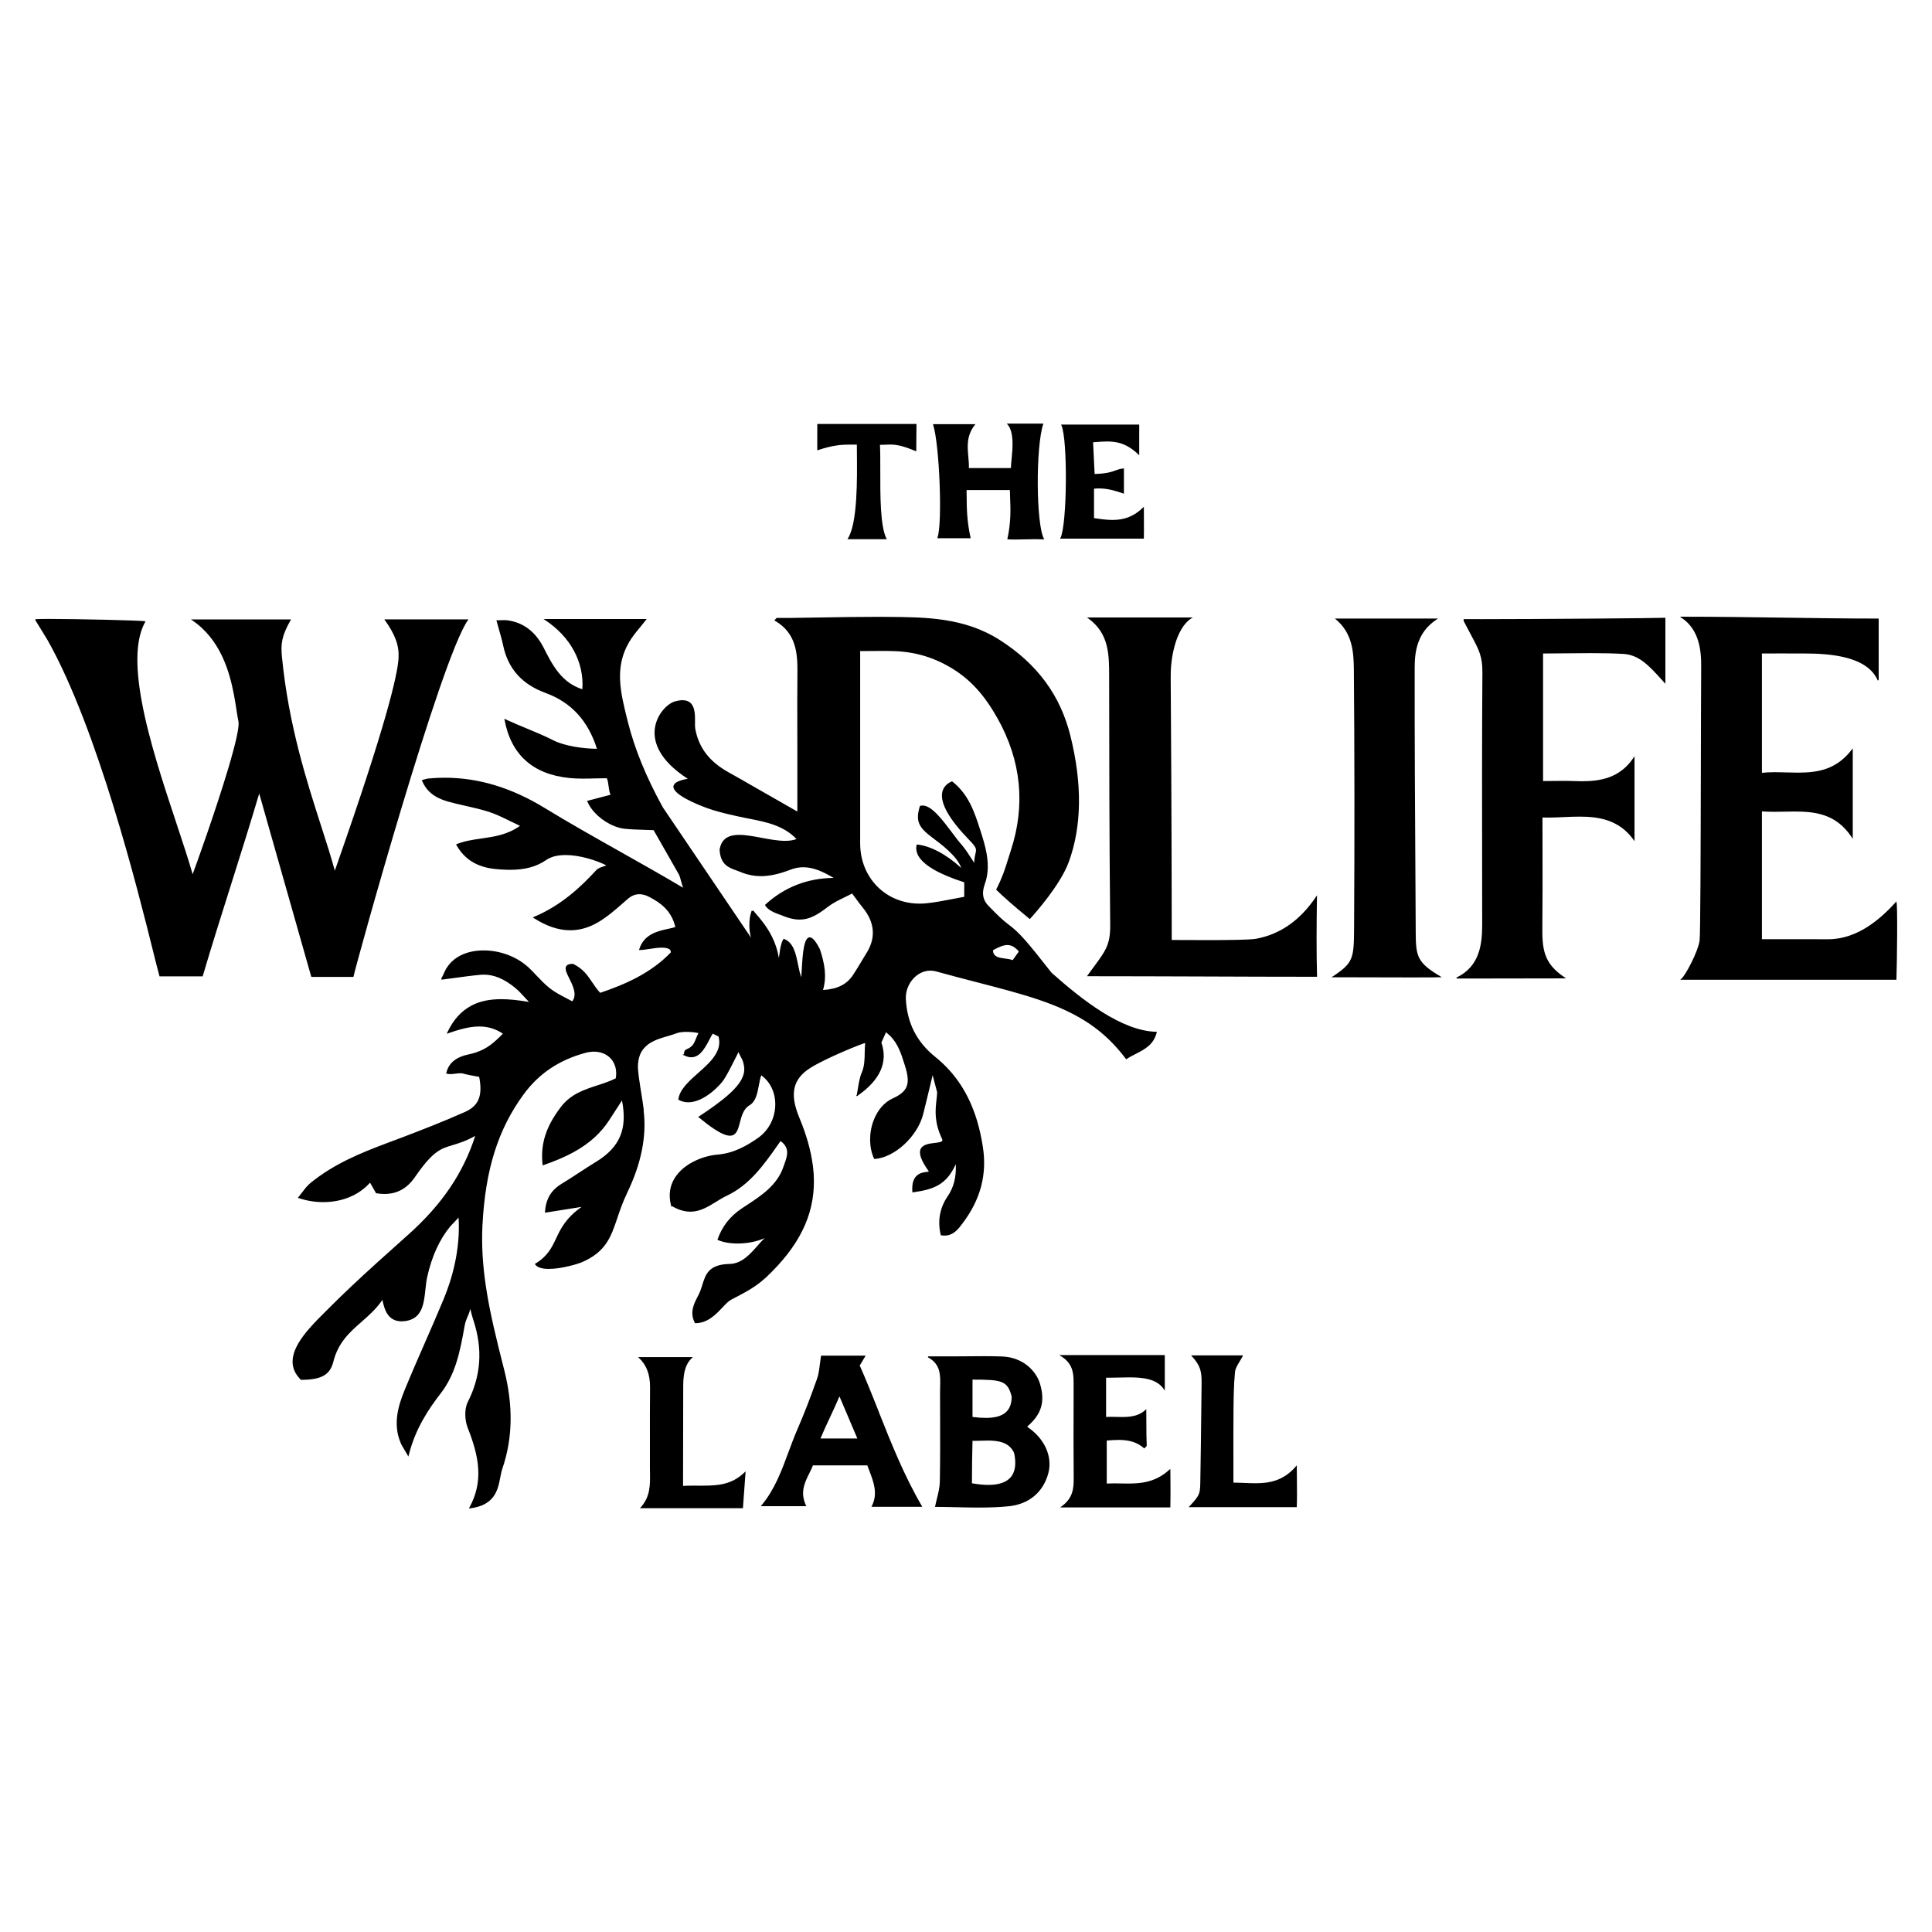
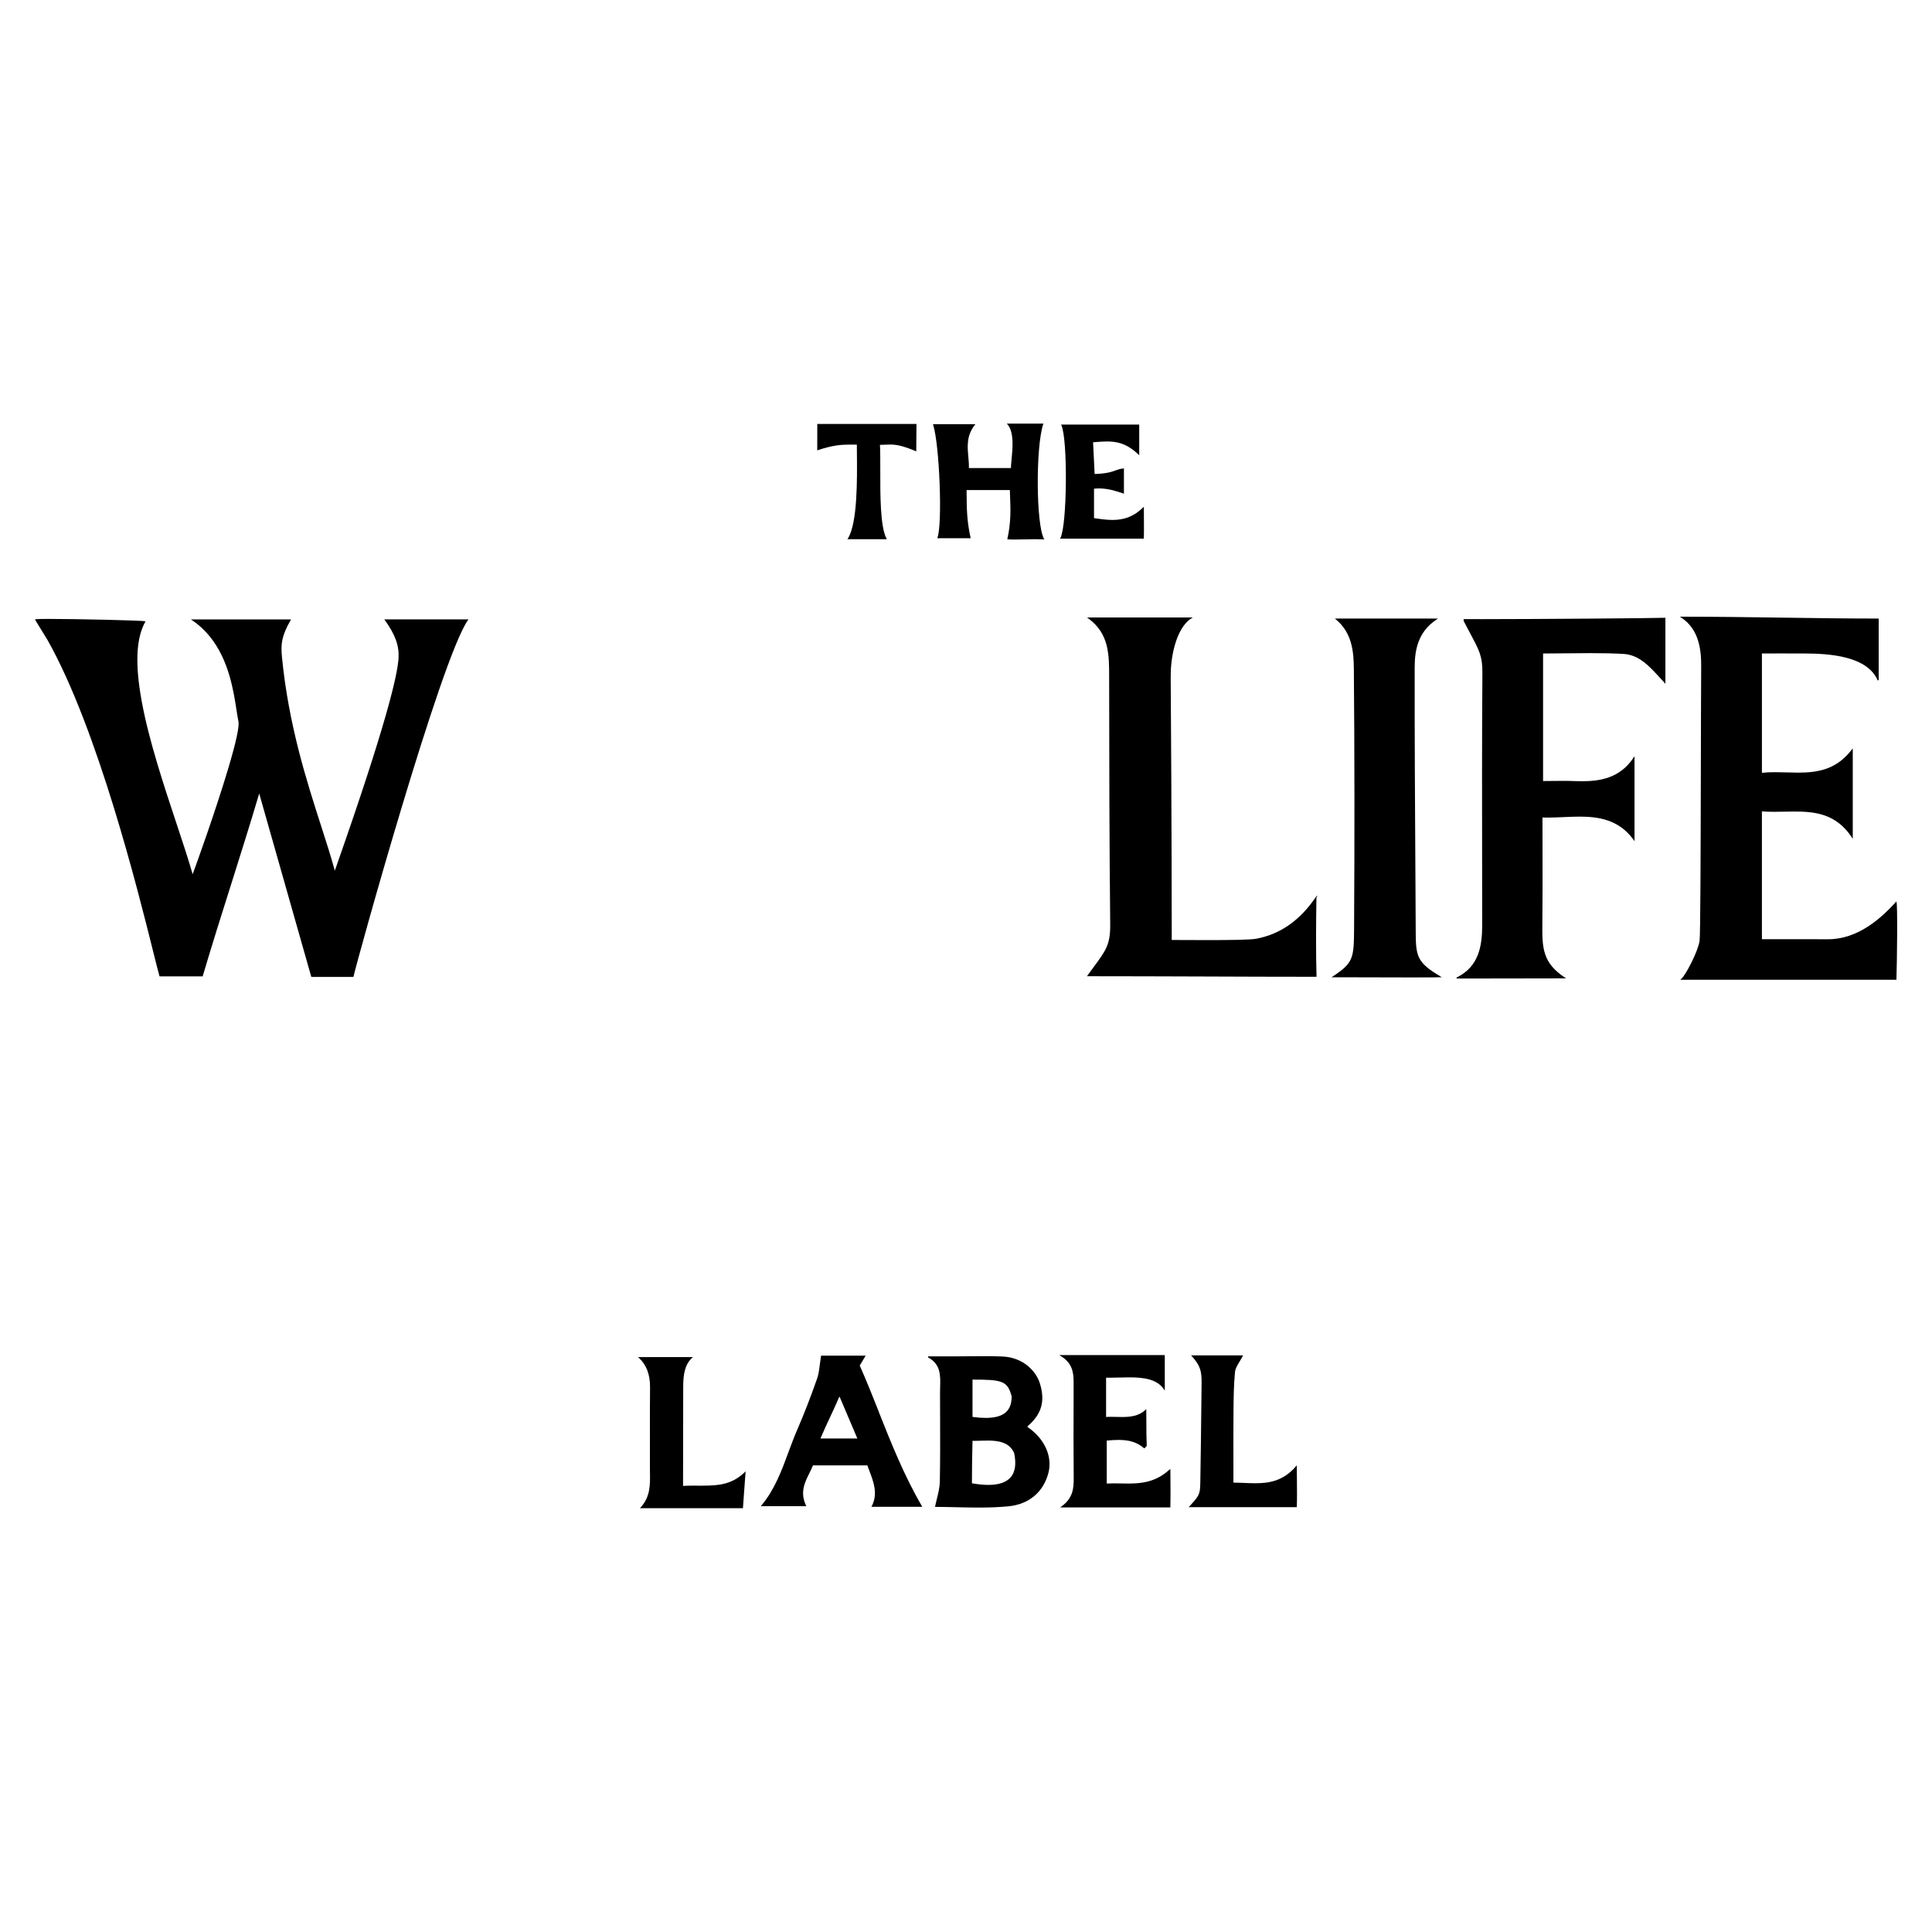
<svg xmlns="http://www.w3.org/2000/svg" viewBox="0 0 1024 1024" version="1.1" id="Layer_1">
  <path d="M1005.16,478.13l-.43-.34v.46c-7.75,8.44-19.9,19.58-35.84,19.58h-.25c-4.26-.04-8.51-.04-12.79-.04-3.65,0-7.31,0-11,.01-3.64,0-7.31.01-11,.01v-67.76c1.94.16,4.05.22,6.62.22,1.74,0,3.48-.03,5.24-.07,1.74-.03,3.48-.07,5.21-.07,10.9,0,22.24,1.06,30.6,13.72l.48.73v-47.92l-.47.6c-7.85,10.18-17.07,12.26-28.5,12.26-2.02,0-4.03-.05-6.05-.12-2.03-.05-4.06-.12-6.08-.12-2.71,0-4.96.1-7.05.33v-63.24c1.6,0,3.24,0,4.89-.01,1.79,0,3.62-.03,5.45-.03s3.63,0,5.45.04h3.25c.97,0,2.03-.01,3.17-.01,14.16,0,33.61,1.48,39.18,14.27l.5-.1v-32.68h-.26c-16.65,0-34.39-.25-51.52-.5-16.95-.24-34.49-.48-50.79-.48h-2.78s.6.41.6.41v.13h.2c9.38,6.21,10.53,17.11,10.47,25.92-.09,14.37-.13,34.06-.18,54.9-.1,43.06-.22,87.57-.67,90.45-.9,5.83-7.41,18.25-9.72,20.16l-.56.46h114.62v-.25c.31-8.91.69-40.31,0-40.9l.03-.03Z" />
  <path d="M784.53,328.14h-8.78v.26l.03.77c1.38,2.66,2.58,4.91,3.63,6.88,4.62,8.63,6.35,11.86,6.29,20.5-.25,35.7-.2,71.98-.14,107.06,0,8.86.03,17.7.03,26.55,0,11.11-1.65,22.18-13.64,27.99l.12.5c9.25,0,18.38-.03,27.67-.04,9.58-.03,19.31-.05,29.47-.05h.88l-.73-.48c-11.51-7.6-12.01-15.44-11.88-27.61.14-12.63.12-27.09.09-41.05,0-5.49-.03-10.91-.03-16.13.9.04,1.81.05,2.74.05,2.7,0,5.54-.13,8.29-.25,2.83-.13,5.76-.26,8.63-.26,9.81,0,20.89,1.47,28.66,12.35l.47.67v-45.05l-.48.72c-7.31,11.06-18.03,12.55-27.54,12.55-1.32,0-2.66-.03-4-.09-1.85-.08-3.81-.1-6.21-.1-1.69,0-3.39.01-5.12.04-1.69.01-3.39.04-5.12.04v-67.59c4.09,0,8.21-.05,12.35-.1,4.27-.05,8.55-.1,12.85-.1,6.75,0,12.27.13,17.4.42,8.28.47,13.68,6.42,19.94,13.3.6.67,2.29,2.52,2.29,2.52v-34.98h-.28c-3.81.22-68.76.73-97.91.73h.03Z" />
  <path d="M750.36,493.78l-.14-25.69c-.24-38.71-.47-78.74-.41-114.11,0-8.87,1.4-18.86,11.63-25.65l.72-.48h-54.64l.55.46c8.61,7.23,9.41,16.99,9.5,26.37.37,42.89.41,89.16.12,137.51-.09,15.89-.51,18.2-11.23,25.3l-.72.48s3.92,0,7.26.01c8.46.03,23.4.08,34.79.08,9.96,0,15.03-.04,15.48-.1h.96l-.83-.48c-12.47-7.38-12.97-10.72-13.05-23.68h0Z" />
-   <path d="M698.02,475.43v-.88l-.48.73c-8.44,12.48-18.77,19.77-31.61,22.26-3.38.65-16.03.73-25.24.73-3.9,0-7.82-.01-11.45-.03-3,0-5.79-.03-8.2-.03v-6.94c0-43.77-.45-125.93-.55-132.92h.03v-.26c-.12-9.33,2.69-25.1,10.91-30.34l.76-.48h-56.07l.65.47c11.1,8.06,11.1,19.22,11.1,31.02v.2c.04,41.97.1,86.65.56,131,.12,10.58-2.28,13.82-8.69,22.48-1.01,1.36-2.12,2.87-3.33,4.55l-.3.42h.51c19.19,0,40.06.08,60.23.14,20.36.08,41.39.16,60.93.16h.28v-.28c-.35-13.53-.28-26.57-.04-42h0Z" />
+   <path d="M698.02,475.43v-.88l-.48.73c-8.44,12.48-18.77,19.77-31.61,22.26-3.38.65-16.03.73-25.24.73-3.9,0-7.82-.01-11.45-.03-3,0-5.79-.03-8.2-.03v-6.94c0-43.77-.45-125.93-.55-132.92h.03v-.26c-.12-9.33,2.69-25.1,10.91-30.34l.76-.48h-56.07l.65.47c11.1,8.06,11.1,19.22,11.1,31.02v.2c.04,41.97.1,86.65.56,131,.12,10.58-2.28,13.82-8.69,22.48-1.01,1.36-2.12,2.87-3.33,4.55l-.3.42h.51c19.19,0,40.06.08,60.23.14,20.36.08,41.39.16,60.93.16v-.28c-.35-13.53-.28-26.57-.04-42h0Z" />
  <path d="M687.32,777.37v-.71l-.46.54c-6.77,7.86-14.36,8.95-21.54,8.95-1.91,0-3.85-.08-5.74-.16s-3.83-.16-5.74-.16h-.1c0-3.68,0-7.31-.01-10.9-.01-8.55-.04-16.62.04-24.84v-1.91c.07-6.89.13-14.02.8-20.97.18-1.85,1.28-3.65,2.44-5.57.56-.92,1.14-1.87,1.65-2.87l.2-.38h-27.57l.41.43c4.48,4.9,5.24,7.99,5.17,14.23l-.14,12.5c-.14,13.3-.3,27.04-.55,40.56-.1,5.97-.67,6.77-5.74,12.27l-.41.45h57.3v-.25c.17-4.41.12-8.72.07-13.73-.03-2.32-.05-4.78-.07-7.47h0Z" />
  <path d="M620.37,779.05v-.26h-.38l-.08.07c-7.41,6.88-15.31,7.45-22.13,7.45-1.24,0-2.49-.03-3.73-.05-1.22-.03-2.44-.05-3.65-.05-1.45,0-2.67.04-3.8.1v-22.79c2.28-.18,4.34-.33,6.35-.33,5.79,0,9.8,1.31,13.37,4.36l.18.16,1.3-1.35v-.12c-.18-3.71-.2-7.6-.2-11.37,0-2.48,0-4.96-.05-7.41v-.59l-.45.41c-3.52,3.3-8.04,3.76-12.41,3.76-1.01,0-2.02-.03-3.03-.05-1.01-.03-2-.05-2.99-.05-.9,0-1.7.03-2.42.07v-20.82c.56.01,1.13.03,1.72.03,1.65,0,3.37-.05,5.11-.09,1.79-.05,3.62-.1,5.42-.1,7.32,0,14.62.76,18.38,6.29l.48.71v-18.82h-55.96l.79.48c5.69,3.48,6.84,7.93,6.84,13.53v9.46c-.05,13.65-.08,27.76.05,41.64.05,5.69-.41,10.75-6.54,15.18l-.65.47h58.42v-.25c.12-4.28.09-8.55.05-13.49-.01-1.95-.03-4-.04-6.17h.03Z" />
  <path d="M606.27,285.2c.08-2.59.05-5.7.03-9.3-.01-2.04-.03-4.27-.03-6.68v-.62l-.45.43c-4.69,4.53-9.67,6.55-16.16,6.55-3.21,0-6.41-.47-9.81-.98v-15.58c.88-.1,1.77-.14,2.67-.14,4.64,0,8.71,1.26,12.84,2.67l.34.12v-13.4l-.29.03c-1.73.14-2.83.55-4.11,1.02-2.06.76-4.61,1.69-11.13,1.91-.12-2.06-.24-4.61-.35-7.3-.14-3.2-.3-6.58-.47-9.52l.98-.08c2.24-.17,4.35-.34,6.41-.34,4.91,0,10.32.84,16.62,6.88l.45.42v-16.26h-41.41l.17.37c3.42,7.64,3.03,52.83-.51,59.71l-.2.38h44.42v-.29Z" />
  <path d="M544.6,756.35v-.39c7.45-6.37,9.43-13.1,6.64-22.49-2.06-6.89-9.03-14.06-19.99-14.5-2.83-.12-5.86-.17-9.51-.17-2.57,0-5.14.03-7.7.05-2.57.03-5.12.05-7.69.05h-14.41l-.12.5c6.82,3.64,6.65,9.56,6.47,15.84-.03.98-.05,1.96-.05,2.93,0,4,.01,8,.03,12,.04,11.51.08,23.44-.14,35.15-.07,3.01-.81,6.07-1.55,9.01-.33,1.34-.67,2.71-.93,4.05l-.07.31h.31c3.52,0,7.11.08,10.91.17,3.88.09,7.9.18,11.92.18,6.1,0,11.12-.21,15.8-.67,10.75-1.05,18.46-7.45,21.13-17.59,2.32-8.78-2.02-18.35-11.04-24.42h-.01ZM515.45,731.22c15.81,0,18.54.65,20.76,8.91,0,3.83-1.03,6.58-3.14,8.44-2.27,1.98-5.75,2.95-10.66,2.95h0c-2.06,0-4.39-.17-6.96-.52v-19.78h0ZM535.82,782.81c-2.28,2.8-6.3,4.22-11.96,4.22h0c-2.55,0-5.49-.29-8.72-.86,0-7.11.13-16.09.31-22.52.41.01.83.03,1.26.03.98,0,2.03-.04,3.12-.07,1.17-.04,2.37-.08,3.58-.08,5.55,0,11.57.79,14.11,6.62,1.17,5.59.6,9.85-1.69,12.67h0Z" />
  <path d="M496.9,284.92l-.13.35h17.71l-.07-.31c-1.98-8.97-2.02-15.77-2.06-21.77,0-1.18,0-2.33-.04-3.46h22.95c0,1.32.07,2.76.13,4.28.22,5.63.51,12.65-1.43,21.55l-.07.3h.31c1.15.08,2.38.1,3.76.1,1.76,0,3.51-.04,5.29-.09,1.82-.05,3.65-.09,5.53-.09,1.55,0,2.93.03,4.26.09l.47.03-.22-.41c-4.14-7.6-4.39-48.42-.38-60.65l.12-.34h-19.4l.37.43c3.55,4.19,2.75,12.5,2.16,18.55-.17,1.78-.33,3.33-.35,4.6h-22.28c.07-1.95-.1-3.92-.29-5.99-.5-5.5-1.01-11.19,3.42-16.85l.33-.42h-22.49l.1.34c3.39,10.73,4.99,52.61,2.28,59.76h.01Z" />
  <path d="M465.81,748.31c-3.22-8.12-6.56-16.51-10.13-24.55l3.13-5.23h-23.62l-.04.22c-.26,1.6-.45,3.08-.63,4.48-.35,2.84-.67,5.29-1.47,7.56-3.58,10.14-6.98,18.92-10.44,26.85-1.72,3.96-3.24,8.08-4.72,12.06-3.62,9.8-7.35,19.92-14.3,28.18l-.37.43h24.14l-.17-.37c-3.24-6.98-.71-12.1,1.76-17.06.71-1.44,1.39-2.79,1.93-4.19h28.83c.34.97.72,1.95,1.09,2.93,2.27,5.95,4.6,12.1,1.28,18.63l-.2.38h26.97l-.24-.39c-9.46-16.23-16.27-33.36-22.85-49.94h.03ZM434.86,762.42c1.68-4,3.46-7.81,5.19-11.5,1.7-3.64,3.3-7.07,4.77-10.57h.21l9.38,22.07h-19.54Z" />
  <path d="M433.12,238.72l.34-.12c8.17-2.72,12.63-2.95,17.19-2.95,0,0,2.92.01,3.5.01,0,1.36.01,2.93.03,4.68.13,13.78.35,36.84-4.77,45.04l-.25.41h20.87l-.2-.38c-3.31-6.39-3.29-22.85-3.26-36.06,0-5.17.01-10.06-.18-13.56,1.03,0,1.96-.05,2.86-.09.86-.04,1.68-.08,2.52-.08,3.22,0,6.6.58,13.49,3.45l.37.16v-.39c0-1.98.03-4.11.05-6.34.03-2.42.07-4.96.07-7.53v-.26h-52.57v.26c-.05,4.57-.04,9.9-.03,13.43v.37-.03Z" />
  <path d="M372.82,787.44c-.93,0-1.85,0-2.78-.01-.93,0-1.87-.01-2.8-.01-2.08,0-3.71.05-5.21.14,0-19.47.04-35.19.09-52.61.01-5.69.59-11.48,4.64-15.2l.5-.46h-29.08l.5.46c3.94,3.62,5.92,8.83,5.86,15.52-.09,9.16-.08,18.47-.07,27.47,0,5.03.01,10.07,0,15.1,0,.94.01,1.9.03,2.84.1,6.18.22,12.58-4.91,18.26l-.39.43h54.59v-.25c.45-5.93.9-12.26,1.35-18.6l.05-.69-.5.48c-6.69,6.56-14.16,7.1-21.85,7.1h0Z" />
-   <path d="M341.23,588.42c-.35-2.9-.83-5.83-1.28-8.66-.21-1.26-.41-2.52-.6-3.77v-.05c-.47-2.88-.93-5.99-1.18-9.13-.22-2.75.17-6.71,1.94-9.55,3.1-4.96,8.41-6.52,13.56-8.02,1.73-.51,3.52-1.02,5.19-1.68,1.38-.52,3.46-.64,4.98-.64,3.09,0,5.78.43,6.35.69-.59,1.06-1,2.08-1.36,2.99-.94,2.36-1.69,4.22-4.89,5.51-1.17.47-1.31,1.4-1.47,2.49l-.04.28-.72.05.67.34v.14l.25-.03c1.32.65,2.59,1,3.77,1,1.51,0,2.9-.52,4.2-1.59h0l.07-.05h0l.64-.52h-.08c1.98-1.87,3.47-4.7,4.79-7.24.6-1.15,1.17-2.24,1.73-3.14l3.07,1.52c.77,2.86.47,5.59-.93,8.36h0c-1.98,4-5.95,7.53-9.8,10.94-5.06,4.49-9.84,8.74-10.55,14l-.03.17.16.09c1.56.88,3.27,1.32,5.11,1.32,8.59,0,17.25-9.43,18.93-12.09,2.1-3.35,3.9-6.96,5.65-10.44.68-1.36,1.36-2.72,2.06-4.07.5,1.22.93,2.02,1.32,2.72.67,1.23,1.17,2.12,1.59,4.58,1.06,6.21-3.5,12.35-15.73,21.2l-.04.03c-2.19,1.6-4.79,3.38-8.19,5.62l-.3.2.28.22c1.64,1.35,2.96,2.38,4.13,3.27h0l.1.08s.04.03.05.04l.26.2h0c5.57,4.18,9.39,6.14,12,6.14,3.45,0,4.34-3.41,5.28-7.02.88-3.37,1.87-7.19,5.04-9.06,3.38-1.99,4.2-6.34,4.99-10.55.34-1.83.71-3.72,1.27-5.37,4.72,3.39,7.43,8.97,7.44,15.34.01,7.18-3.43,13.86-9.22,17.89-5.63,3.93-12.59,8.06-21.38,8.79-4.98.43-10.19,2.12-14.45,4.66v-.04l-.71.46-.07.04h0c-4.86,3.09-12.43,10-9.44,21.73l-.08.2.14.04.16.59.18-.43c3.45,2.02,6.69,3,9.9,3h.21c5.1-.08,9.27-2.69,13.32-5.19,1.79-1.11,3.65-2.27,5.54-3.16,12.27-5.74,19.83-16.48,27.14-26.87l1.55-2.19c5.16,3.58,3.5,8.15,2.04,12.2-.17.47-.34.94-.5,1.39-3.31,9.79-11.66,15.26-19.73,20.55-.77.51-1.55,1.02-2.32,1.53-3.13,2.1-5.66,4.4-7.75,7.03h0l-.1.13h0l-.24.3h.01c-2.03,2.66-3.6,5.58-4.78,8.97l-.08.22.22.09c2.79,1.23,6.42,1.87,10.51,1.87,5.15,0,10.39-1.07,14.3-2.87-1.23,1.15-2.46,2.54-3.73,4-3.93,4.48-8.4,9.55-14.75,9.69-11.19.25-12.81,5.5-14.53,11.04-.51,1.66-1.05,3.39-1.86,5-.2.39-.39.77-.6,1.18-2.06,3.98-4.39,8.5-1.52,14.06l.08.14h.16c6.51,0,10.93-4.66,14.46-8.42,1.69-1.79,3.16-3.34,4.55-4.06,11.5-5.92,15.56-8.24,24.39-17.76,15.29-16.51,21.31-33.3,18.97-52.84l-.09-.73-.03.04c-1-7.79-3.33-16.06-7.15-25.24-5.24-12.61-3.43-20.51,6.05-26.42,8.23-5.12,26.7-12.6,28.88-13.1-.18,1.7-.21,3.46-.24,5.15-.07,3.59-.12,7.3-1.65,10.72-1,2.27-1.57,5.76-2.08,8.86-.17,1.06-.34,2.06-.5,2.91l-.39.39h.38v.22l.33-.22h.2v-.13c11.91-8.29,16.13-17.75,12.54-28.11l2.46-5.5,2.2,1.96c.07.07.14.13.21.2l.04.04c3.97,4.18,5.57,9.18,7.4,14.99l.21.65c3.04,9.58,1.52,13.6-6.5,17.24-4.53,2.06-8.17,6.31-10.26,11.96-2.44,6.63-2.31,14.29.37,19.98l.08.16h.18c10.56-.65,22.83-12,25.77-23.79,1.34-5.33,2.62-10.68,3.9-16.02l1.1-4.58,2.4,9.08v.03c-.07,1.24-.2,2.52-.35,3.85-.62,5.57-1.31,11.87,2.95,20.8.21.42.24.76.1,1-.38.71-2.12.9-3.96,1.13-2.86.34-6.39.76-7.51,3.26-1.06,2.4.34,6.24,4.27,11.71.07.1.08.14.09.16-.1.12-.72.2-1.21.25-2.67.34-8.25,1.03-7.53,10.57l.03.28.28-.04c11.44-1.55,17.85-4.23,22.7-14.93.33,6.9-1.03,12.26-4.43,17.25-4.07,5.97-5.29,12.98-3.54,20.25l.04.17.17.03c.63.1,1.23.16,1.82.16,4.69,0,7.34-3.52,9.65-6.63,9.41-12.52,12.9-25.68,10.68-40.2-.73-4.86-1.76-9.5-3.04-13.81l-.18-.63v.03c-4.28-14.03-11.49-24.98-22.02-33.46-9.85-7.91-14.95-17.95-15.61-30.67-.21-3.98,1.35-8.11,4.14-11.04,2.46-2.59,5.62-4.02,8.87-4.02,1.02,0,2.04.14,3.05.42,7.78,2.16,14.97,4.02,21.93,5.82,12.12,3.14,22.57,5.86,32.09,9.05l.21.08h0c21.63,7.3,35.07,16.41,46.36,31.43l.16.2.21-.14c1.53-1.05,3.24-1.93,4.9-2.76,4.64-2.37,9.43-4.82,11.06-11.38l.08-.31h-.33c-18.39-.41-39.3-16.91-55.46-31.26l-.03-.03c-12.77-16.19-16.74-21.06-22.87-25.62-3.34-2.46-6.34-5.53-9.24-8.48l-1.24-1.27c-3.13-3.16-3.77-6.72-2.07-11.54.2-.56.37-1.15.54-1.74l.03.04.14-.55c2.41-9.34-.55-18.56-3.17-26.68-2.96-9.2-6.03-18.69-14.76-25.54l-.13-.1-.34.17c-1.15.55-4.19,2.02-4.87,5.84-1.02,5.8,3.81,14.25,14.38,25.15,3.98,4.1,3.81,4.81,3.26,7.17-.26,1.1-.6,2.58-.67,4.87-.55-.83-1.09-1.64-1.62-2.48-1.59-2.48-3.24-5.03-5.19-7.26-1.52-1.73-3.21-3.98-5-6.37-5.02-6.68-10.72-14.25-15.55-14.25-.43,0-.86.07-1.27.18l-.13.04-.04.13c-2.32,7.62-.96,11.06,6.65,16.69,4.36,3.24,13.22,9.8,15.27,16.06-7.65-7.09-16.53-11.82-23.37-12.41h-.22l-.05.2c-.42,1.64-.22,3.29.52,4.94l-.07-.03.3.58h0l.05.09h0c2.79,5.14,11,9.92,24.44,14.24v7.68c-2.23.39-4.39.81-6.54,1.23-4.65.9-9.05,1.76-13.54,2.2-1.21.12-2.41.18-3.6.18-17.95,0-31.48-13.73-31.48-31.94v-101.91c2.03,0,4.01-.03,5.95-.04,1.94-.03,3.83-.04,5.7-.04,2.74,0,4.99.04,7.07.13,11.16.47,21.22,3.62,30.74,9.6,9.41,5.91,16.64,13.99,23.46,26.21,12.46,22.31,14.8,45.81,6.93,69.85-.59,1.81-1.09,3.39-1.55,4.89-1.61,5.19-2.78,8.95-6.14,15.68l-.08.17.13.13c3.73,3.69,9.47,8.7,17.51,15.3l.2.16.17-.18c2.63-2.9,16.02-17.92,20.47-30.04,6.93-18.9,7.22-41.43.86-66.97-5.34-21.46-17.58-38.05-37.44-50.73-18.69-11.95-39.29-12.09-59.2-12.24-1.98-.01-3.97-.03-5.95-.03-9.98,0-20.15.17-29.97.34-5.5.09-10.99.18-16.48.25h-6.68l-1.18,1.32.28.16c11.25,6.43,12.06,17.15,11.95,27.57-.1,9.17-.08,18.5-.07,27.51,0,3.93.03,7.86.03,11.79v34.26c-5.96-3.43-11.96-6.85-17.95-10.26-1.83-1.05-3.65-2.1-5.49-3.14-4.2-2.42-8.55-4.93-12.88-7.32-10.37-5.75-16.03-13.18-17.82-23.36-.13-.79-.13-1.94-.1-3.27.04-3.45.08-7.72-2.23-10.06-1.06-1.07-2.54-1.61-4.39-1.61-1.34,0-2.91.29-4.69.85-4.4,1.82-9.43,7.65-10.06,14.87-.55,6.34,2.07,15.96,17.54,25.94-4.91.84-7.41,2.15-7.61,3.98-.45,4.43,13.1,9.8,17.28,11.34h0l.69.26h0c1.07.38,2.19.76,3.34,1.11,5.55,1.66,11.16,2.9,16.39,3.96.93.2,1.87.38,2.8.56,8.78,1.74,17.85,3.55,24.73,10.72-1.65.64-3.63.96-6.03.96-3.88,0-8.28-.83-12.54-1.62s-8.27-1.55-11.8-1.55c-3.13,0-5.46.63-7.17,1.89h0l-.24.17h0l-.18.14v.03c-1.44,1.27-2.37,3.05-2.8,5.53.37,8.07,4.95,9.69,8.99,11.12.76.28,1.51.54,2.21.84.96.41,1.93.76,2.88,1.03h0l.09.04h0l.64.18v-.03c2.27.62,4.64.94,7.07.94,4.64,0,9.62-1.09,15.68-3.42,2.27-.88,4.49-1.3,6.8-1.3,5.74,0,11.08,2.72,16.1,5.66-13.92.12-26.12,4.89-36.26,14.17l-.14.13.09.18c1.35,2.7,5.67,4.23,7.51,4.89.31.1.55.2.71.26,3.96,1.69,7.15,2.46,10.06,2.46,5.2,0,9.58-2.58,14.96-6.76,2.63-2.04,5.76-3.56,8.79-5.03,1.34-.65,2.72-1.32,4.06-2.04.76,1.01,1.44,1.94,2.06,2.79,1.31,1.79,2.45,3.33,3.64,4.78,6.31,7.68,6.98,15.96,1.94,23.95-.98,1.56-1.93,3.14-2.87,4.73-1.39,2.33-2.83,4.74-4.36,7.03-3.33,4.95-8.21,7.39-15.82,7.87,2.07-7.39.85-13.96-1.64-21.56-2.16-4.28-3.93-6.37-5.41-6.37-3.04,0-3.75,8.13-4.24,17.21-.09,1.55-.17,2.92-.26,3.92-.72-1.95-1.21-4.22-1.69-6.62-1.18-5.79-2.4-11.78-7.44-13.65l-.18-.07-.12.16c-.08.12-.14.26-.22.38v-.04l-.25.47h0l-.05.12h0c-.47,1-.84,2.27-1.17,4.01h0l-.1.6h0v.1h-.01c-.13.77-.25,1.57-.35,2.34-.1.71-.2,1.4-.3,2.06-.58-3.84-1.81-7.65-3.68-11.4h0c-2.72-5.46-6.25-9.51-8.13-11.68-.39-.46-.72-.84-.98-1.14h0l-.03-.03h0l-.45-.64-.07-.13h-1.17v.22c-1.53,4.11-1.38,10.13-.25,13.98l-46.73-69.06c-8.92-16.15-15.03-31.15-18.69-45.89l-.2-.8c-3.52-14.16-6.86-27.52,1.02-40.9,1.7-2.9,3.92-5.57,6.05-8.15,1.01-1.22,2.02-2.44,2.97-3.67l.33-.42h-54.73l.73.48c13.6,8.97,20.83,22.36,19.87,36.76-11.11-3.52-15.9-12.9-20.51-21.99-4.34-8.53-10.78-13.41-19.15-14.54-.56-.08-1.17-.1-1.9-.1-.54,0-1.1.01-1.68.04-.63.03-1.28.04-1.98.04h-.34l.09.33c.42,1.56.85,3.05,1.26,4.49.85,2.97,1.66,5.79,2.25,8.61,2.62,12.31,9.97,20.51,22.48,25.09,13.54,4.95,22.45,14.63,27.22,29.59-7.03-.04-17.16-1.44-23.09-4.49-4.39-2.25-9.51-4.38-14.48-6.43-3.76-1.56-7.64-3.17-11.04-4.77h0l-.5-.35.12.63c3.42,18.51,14.96,28.9,34.31,30.89,2.14.22,4.43.33,7.24.33.77,0,1.55,0,2.32-.03h.86c1.05-.04,2.1-.05,3.14-.08,2.08-.05,4.18-.1,6.31-.1.58,1.07.77,2.61.97,4.22s.41,3.26,1.05,4.53l-12.59,3.31.3.26c2.16,5.31,7.94,10.56,14.4,13.09h0c1.87.75,3.71,1.22,5.45,1.39,3.45.34,6.86.45,10.48.56,1.57.05,3.16.09,4.78.17l13.36,23.42c.42.73.86,2.33,1.28,3.88.34,1.22.65,2.38,1,3.22-10.61-6.3-21.92-12.68-32.87-18.85-13.52-7.61-27.5-15.48-40.41-23.38-17.72-10.82-35.11-16.09-53.13-16.09-2.86,0-5.75.13-8.63.41-.6.05-1.15.21-1.87.42-.38.1-.81.24-1.31.35l-.29.08.12.28c2.27,5.57,6.65,9.1,13.79,11.11,3.09.86,6.27,1.59,9.37,2.28,4.03.92,8.2,1.85,12.2,3.13,3.65,1.18,7.07,2.84,11.03,4.78,1.76.85,3.59,1.76,5.54,2.65-6.56,4.73-13.6,5.74-20.4,6.72-4.62.67-9,1.3-13.22,3.01l-.28.1.14.26c5.88,10.6,15.47,12.54,23.16,13.03,1.99.13,3.73.2,5.34.2,7.93,0,14.02-1.65,19.16-5.21,2.52-1.74,5.97-2.62,10.26-2.62,7.49,0,16.28,2.78,21.61,5.48-.47.18-.97.37-1.45.52-1.45.48-2.97,1-3.93,2.03-7.64,8.32-18.31,18.65-33.17,24.82l-.46.2.42.28c6.85,4.39,13.23,6.54,19.49,6.54,4.93,0,9.81-1.39,14.53-4.13,4.52-2.63,8.62-6.09,12.75-9.72h0l3.05-2.67c1.99-1.74,4.03-2.59,6.26-2.59,1.66,0,3.39.47,5.25,1.45,5.95,3.09,11.74,7.17,13.82,15.94-.98.35-2.25.63-3.71.94-5.48,1.18-12.97,2.8-15.44,10.91l-.1.34h.35c1.47,0,3.31-.29,5.28-.58,2.2-.34,4.48-.68,6.5-.68s3.5.38,4.39,1.15l.42,1.28c-10.83,11.38-25.02,17.28-37.52,21.52-1.76-1.91-3.05-3.84-4.31-5.7-2.46-3.64-4.78-7.09-10.1-9.68-.47,0-.92.03-1.38.09-1.18.18-1.93.6-2.29,1.3-.75,1.44.39,3.75,1.72,6.41,1.9,3.83,4.24,8.55,1.55,12.09-1.07-.6-2.21-1.19-3.35-1.79-2.87-1.49-5.84-3.04-8.44-5.06s-4.91-4.47-7.17-6.84c-1.31-1.39-2.66-2.82-4.06-4.14-.17-.17-.35-.33-.54-.48h0l-.16-.13c-.09-.08-.17-.16-.26-.24l-.09-.08h-.01c-5.96-5.15-14.49-8.23-22.87-8.23-10.13,0-17.78,4.34-20.99,11.91-.67,1.6-1.07,2.23-1.26,2.54-.24.38-.25.47-.12.86l.07.21.22-.04h0c2.03-.25,4.07-.52,6.1-.81,4.64-.64,9.44-1.3,14.17-1.74.63-.05,1.26-.09,1.87-.09,5.57,0,10.94,2.29,16.89,7.22,1.56,1.3,2.93,2.79,4.69,4.7.72.79,1.49,1.64,2.37,2.55-6.01-1.01-10.57-1.47-14.71-1.47-6.09,0-11.12,1.05-15.38,3.2h0l-.16.08s-.08.04-.12.07l-.22.12h0c-5.41,2.87-9.59,7.55-12.75,14.3l-.26.56.59-.2c5.4-1.85,11.12-3.65,16.64-3.65,4.62,0,8.72,1.24,12.55,3.8-4.66,4.72-8.25,7.98-14.5,10.03h0c-1.24.39-2.58.73-4.09,1.06-4.41.93-9.97,3.35-11.37,9.67l-.29.2.42.18c.46.21,1.07.3,1.86.3.89,0,1.9-.12,2.88-.24.97-.12,1.89-.22,2.67-.22.47,0,.85.04,1.15.13,2.24.62,4.56,1.03,6.6,1.41.73.13,1.44.26,2.1.39,1.94,9.96-.24,15.35-7.51,18.58-11.62,5.16-23.32,9.71-33.34,13.51h0l-7.89,2.96c-13.74,5.14-28.19,11-40.61,21.13-1.73,1.41-3.09,3.2-4.53,5.08-.65.85-1.31,1.7-2,2.54l-.25.29.35.12c4.13,1.41,8.63,2.17,13.07,2.17,10.09,0,18.89-3.65,24.86-10.31,1.11,1.94,2.21,3.86,3.14,5.49l.07.1.12.03c1.47.24,2.91.37,4.26.37,6.76,0,12.06-2.92,16.2-8.93,9.55-13.87,13.69-15.1,19.96-16.96,3.21-.96,6.84-2.03,12-4.87-6.37,19.75-17.67,36.4-35.53,52.36l-2,1.78c-4.51,4.02-9,8.04-13.48,12.1h0l-.38.33c-10.62,9.6-19.09,17.61-26.63,25.19-.6.6-1.23,1.23-1.89,1.89-7.15,7.11-16.94,16.86-16.9,26.04.01,3.5,1.48,6.69,4.35,9.5l.08.08h.1c10.7,0,15.34-2.61,17.09-9.62,2.58-10.26,8.65-15.59,15.06-21.23,3.85-3.38,7.82-6.88,10.93-11.53.04.18.08.37.13.56.84,3.79,2.4,10.82,10.05,10.82.56,0,1.17-.04,1.77-.12,9.18-1.15,10.05-9.14,10.87-16.87.25-2.31.48-4.48.93-6.5,2.44-10.96,6.43-19.74,12.22-26.83h0l4.41-4.69c1.06,17.36-3.68,33.05-7.89,43.18-3.18,7.65-6.55,15.38-9.82,22.85-3.67,8.38-7.47,17.07-10.99,25.69-3.33,8.16-6.17,17.82-2.02,27.65.56,1.32,1.3,2.54,2.23,4.09.47.79,1,1.65,1.56,2.65l.33.56.16-.63c3.52-14.19,10.57-24.57,16.98-32.87,7.65-9.88,10.14-21.39,12.6-35.41.43-2.48,1.01-3.79,1.62-5.17.5-1.14,1.01-2.32,1.43-4.19.1.41.21.81.31,1.21.42,1.62.85,3.31,1.39,4.94,5,15.2,4.02,29.32-3,43.18-2,3.94-1.52,10.02-.05,13.73,6.04,15.26,8.5,28.3.88,42.3l-.25.45.5-.07c13.28-1.6,14.87-9.85,16.15-16.49.31-1.66.63-3.22,1.09-4.57,5.5-16.1,5.82-33.27.94-52.48l-.37-1.45c-3.54-13.98-7.2-28.43-9.34-42.89-1.72-11.61-2.29-22.14-1.78-32.21,1.51-29.42,8.23-50.8,21.8-69.32,8.06-11.02,18.76-18.21,32.71-22.01,1.57-.43,3.12-.64,4.6-.64,3.79,0,7.06,1.43,9.21,4.01,2.19,2.65,3.01,6.24,2.31,10.14-3.13,1.55-6.5,2.65-9.75,3.71-6.96,2.27-14.15,4.61-19.39,11.53-7.93,10.45-10.81,19.58-9.63,30.55l.04.33.31-.1c12.54-4.32,21.02-8.97,27.59-15.09h0c2.75-2.55,5.2-5.46,7.28-8.63,1.82-2.79,3.64-5.59,5.45-8.41l1.41-2.19c3.01,15.08-1.11,24.84-13.74,32.53-3.01,1.83-6.01,3.8-8.92,5.7-3.08,2.02-6.26,4.09-9.46,6.03-.69.42-1.3.83-1.9,1.3h0c-2.72,2.07-4.56,4.58-5.65,7.7h0c-.62,1.76-1,3.75-1.13,5.91l-.03.33.33-.05c6.13-.97,11.68-1.86,17.15-2.72l1.95-.31c-8.44,5.96-11.13,11.68-13.53,16.75-2.27,4.81-4.4,9.34-11.02,13.36l-.25.14.17.24c1.15,1.59,3.6,2.38,7.28,2.38,6.75,0,15.56-2.71,17.2-3.41,12.99-5.5,15.68-13.44,19.07-23.49,1.34-3.97,2.86-8.48,5.19-13.31,7.58-15.77,10.45-30.13,8.76-43.9l-.04.05ZM533.96,500.9c2.04,0,3.75.92,5.89,3.16v.48l-3.12,4.36c-1.14-.47-2.58-.65-3.98-.84-3.27-.43-6.37-.84-6.44-4.43,3.43-1.91,5.74-2.74,7.65-2.74h0Z" />
  <path d="M165,517.59l.05.2h22.28l.04-.21c1.51-7.19,46.18-168.36,60.63-188.87l.29-.42h-44.59l.3.42c5.54,7.73,7.64,13.58,7.23,20.2-.55,9.04-6.67,35.37-32.71,109.53-.45,1.27-.8,2.28-1.06,3.01-1.99-7.3-4.55-15.27-7.27-23.71-7.69-23.88-17.25-53.6-20.75-89.55-.67-6.88-.18-11.11,4.6-19.49l.22-.39h-53.07l.71.48c14.93,10.15,19.71,27.12,22.03,39.12h0c.6,3.1,1.06,6.04,1.45,8.62.35,2.25.65,4.2,1,5.88.54,2.65-1.27,10.96-5.36,24.73-6.69,22.48-17.15,51.57-18.92,56.22-2.16-7.61-5.24-16.89-8.5-26.7-6.9-20.79-14.74-44.34-18.54-65.24-3.54-19.45-2.92-33.12,1.89-41.76l.16-.28-.3-.1c-1.32-.45-36.36-1.24-51.05-1.24-6.56,0-6.81.16-6.96.24l-.33.2.26.21,6.52,10.64h0c26.62,47.32,47.93,132.9,55.96,165.12,1.53,6.16,2.65,10.61,3.29,12.85l.05.18h22.87l.05-.18c4.82-16.3,10.05-32.85,15.12-48.87,4.95-15.68,10.07-31.88,14.8-47.85,6.14,21.64,24.22,85.27,27.56,97.03h.03Z" />
</svg>